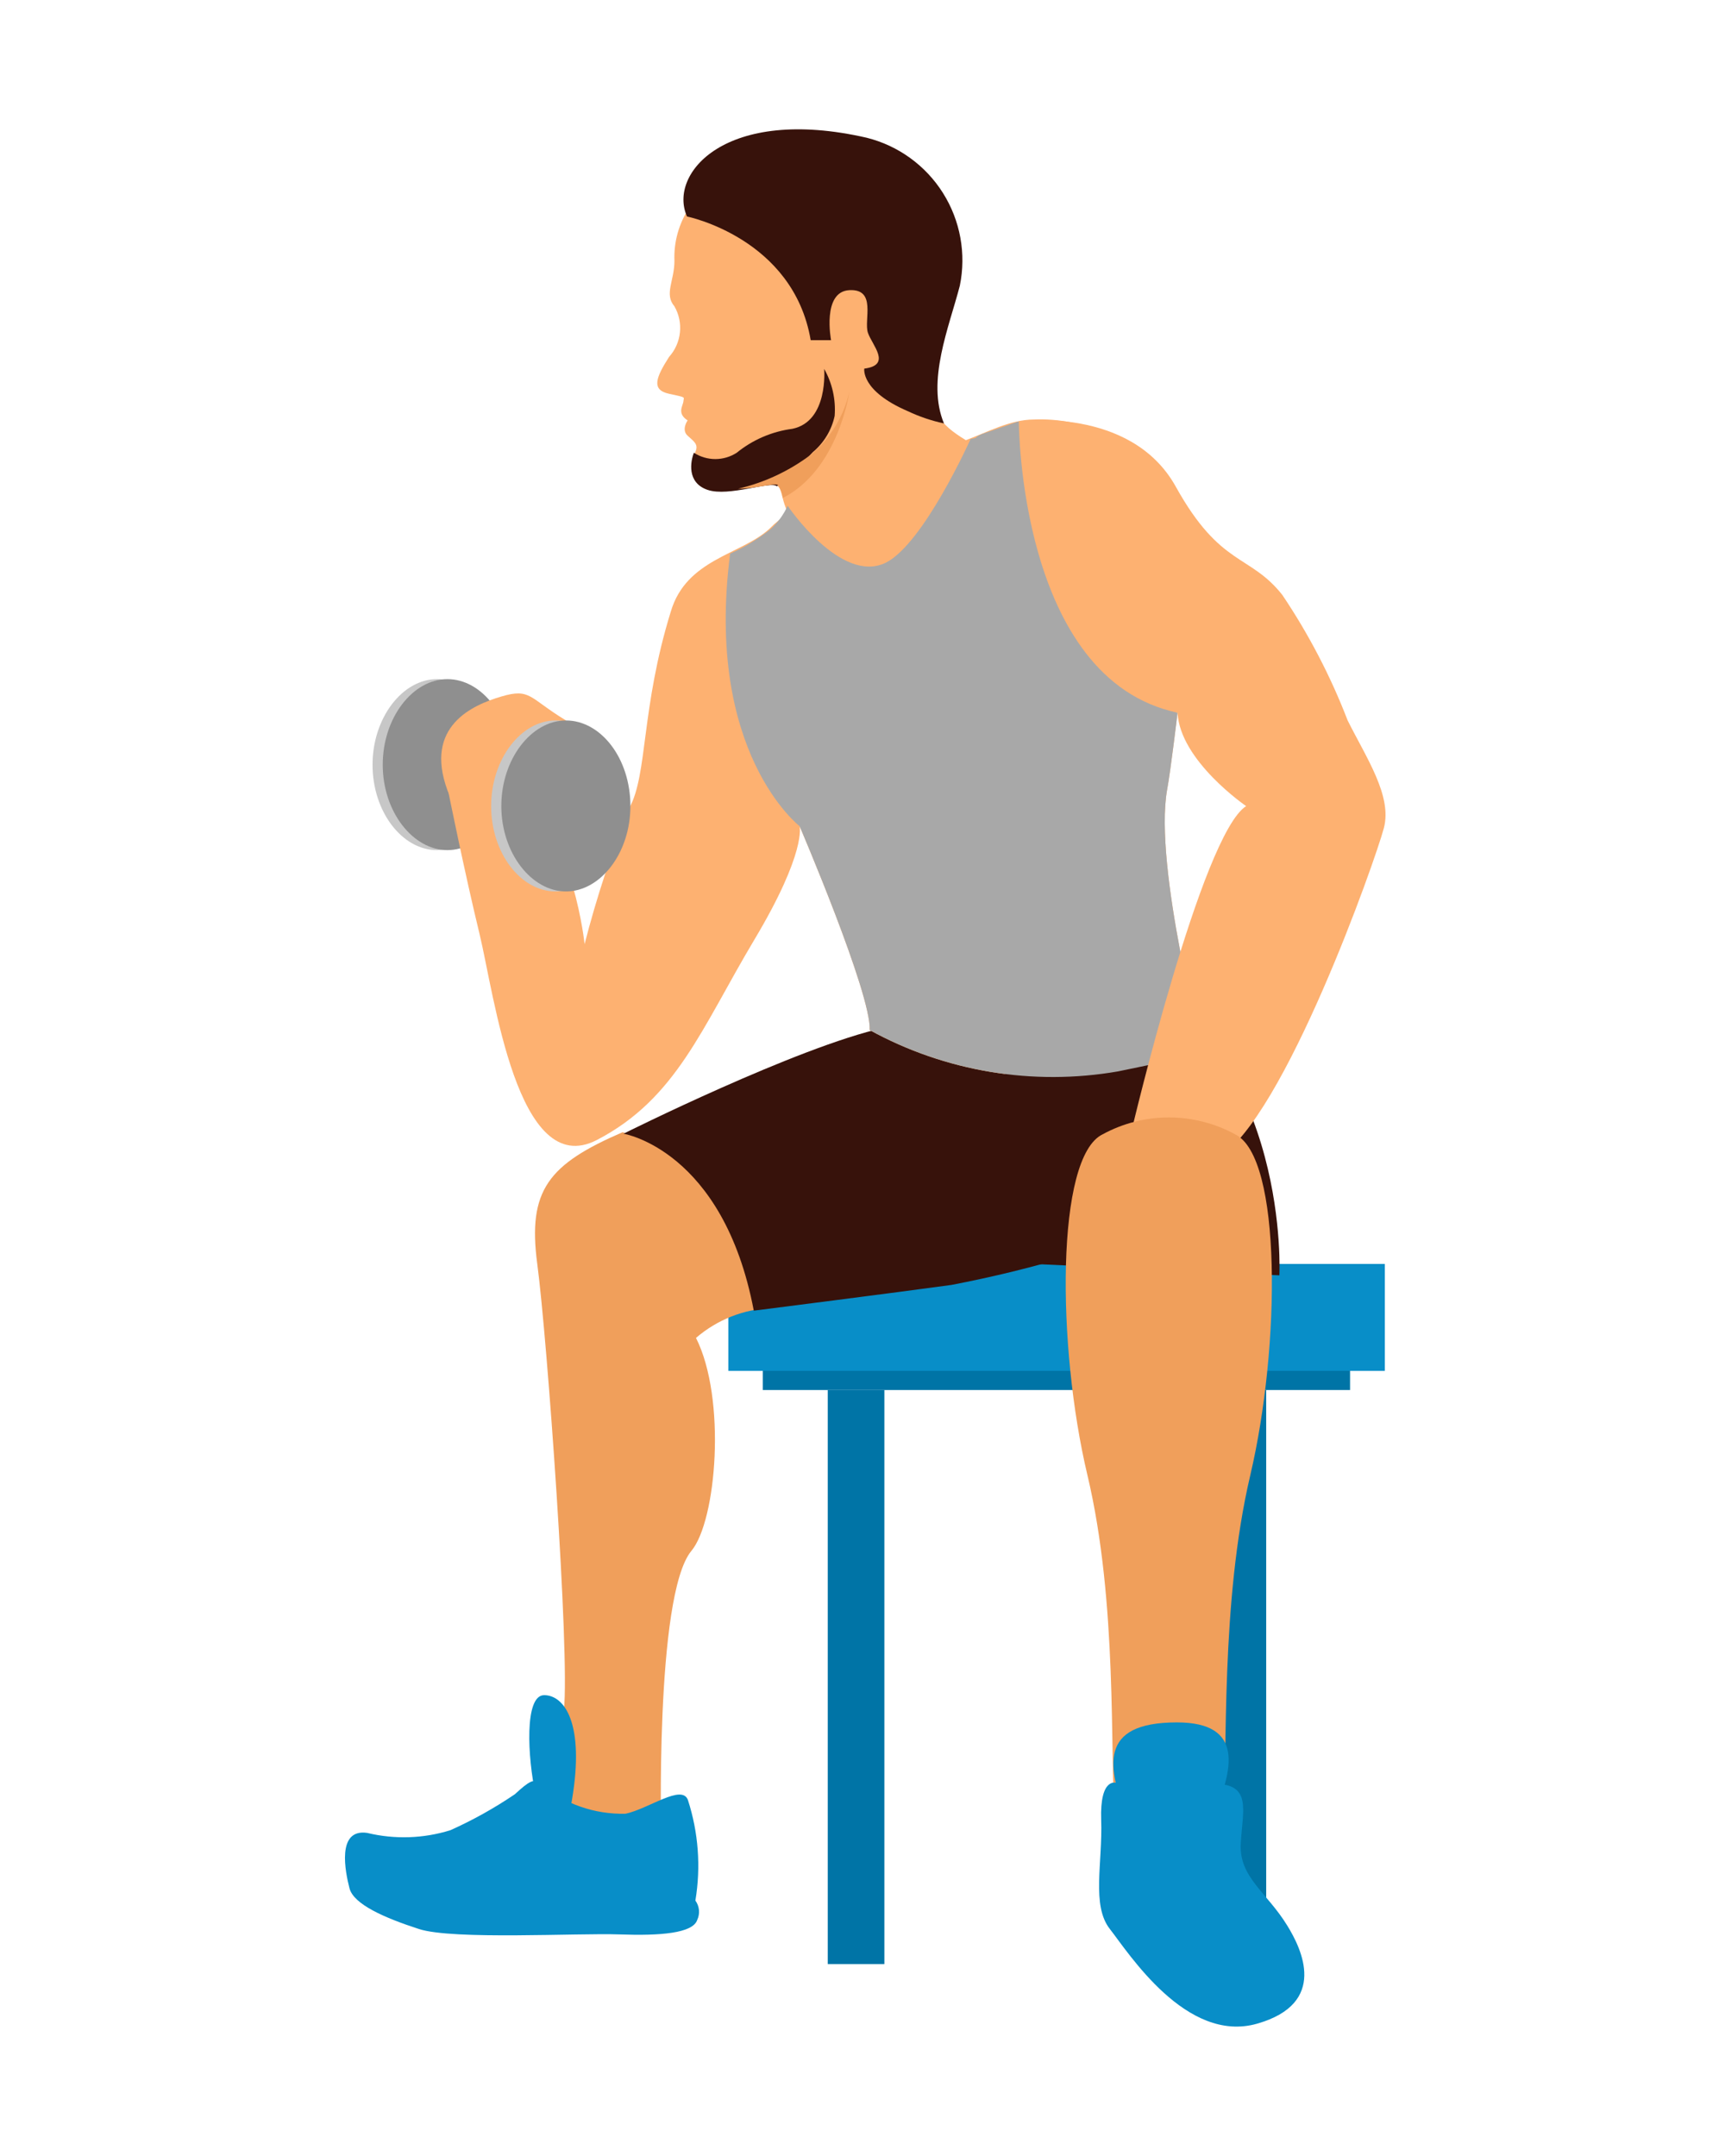
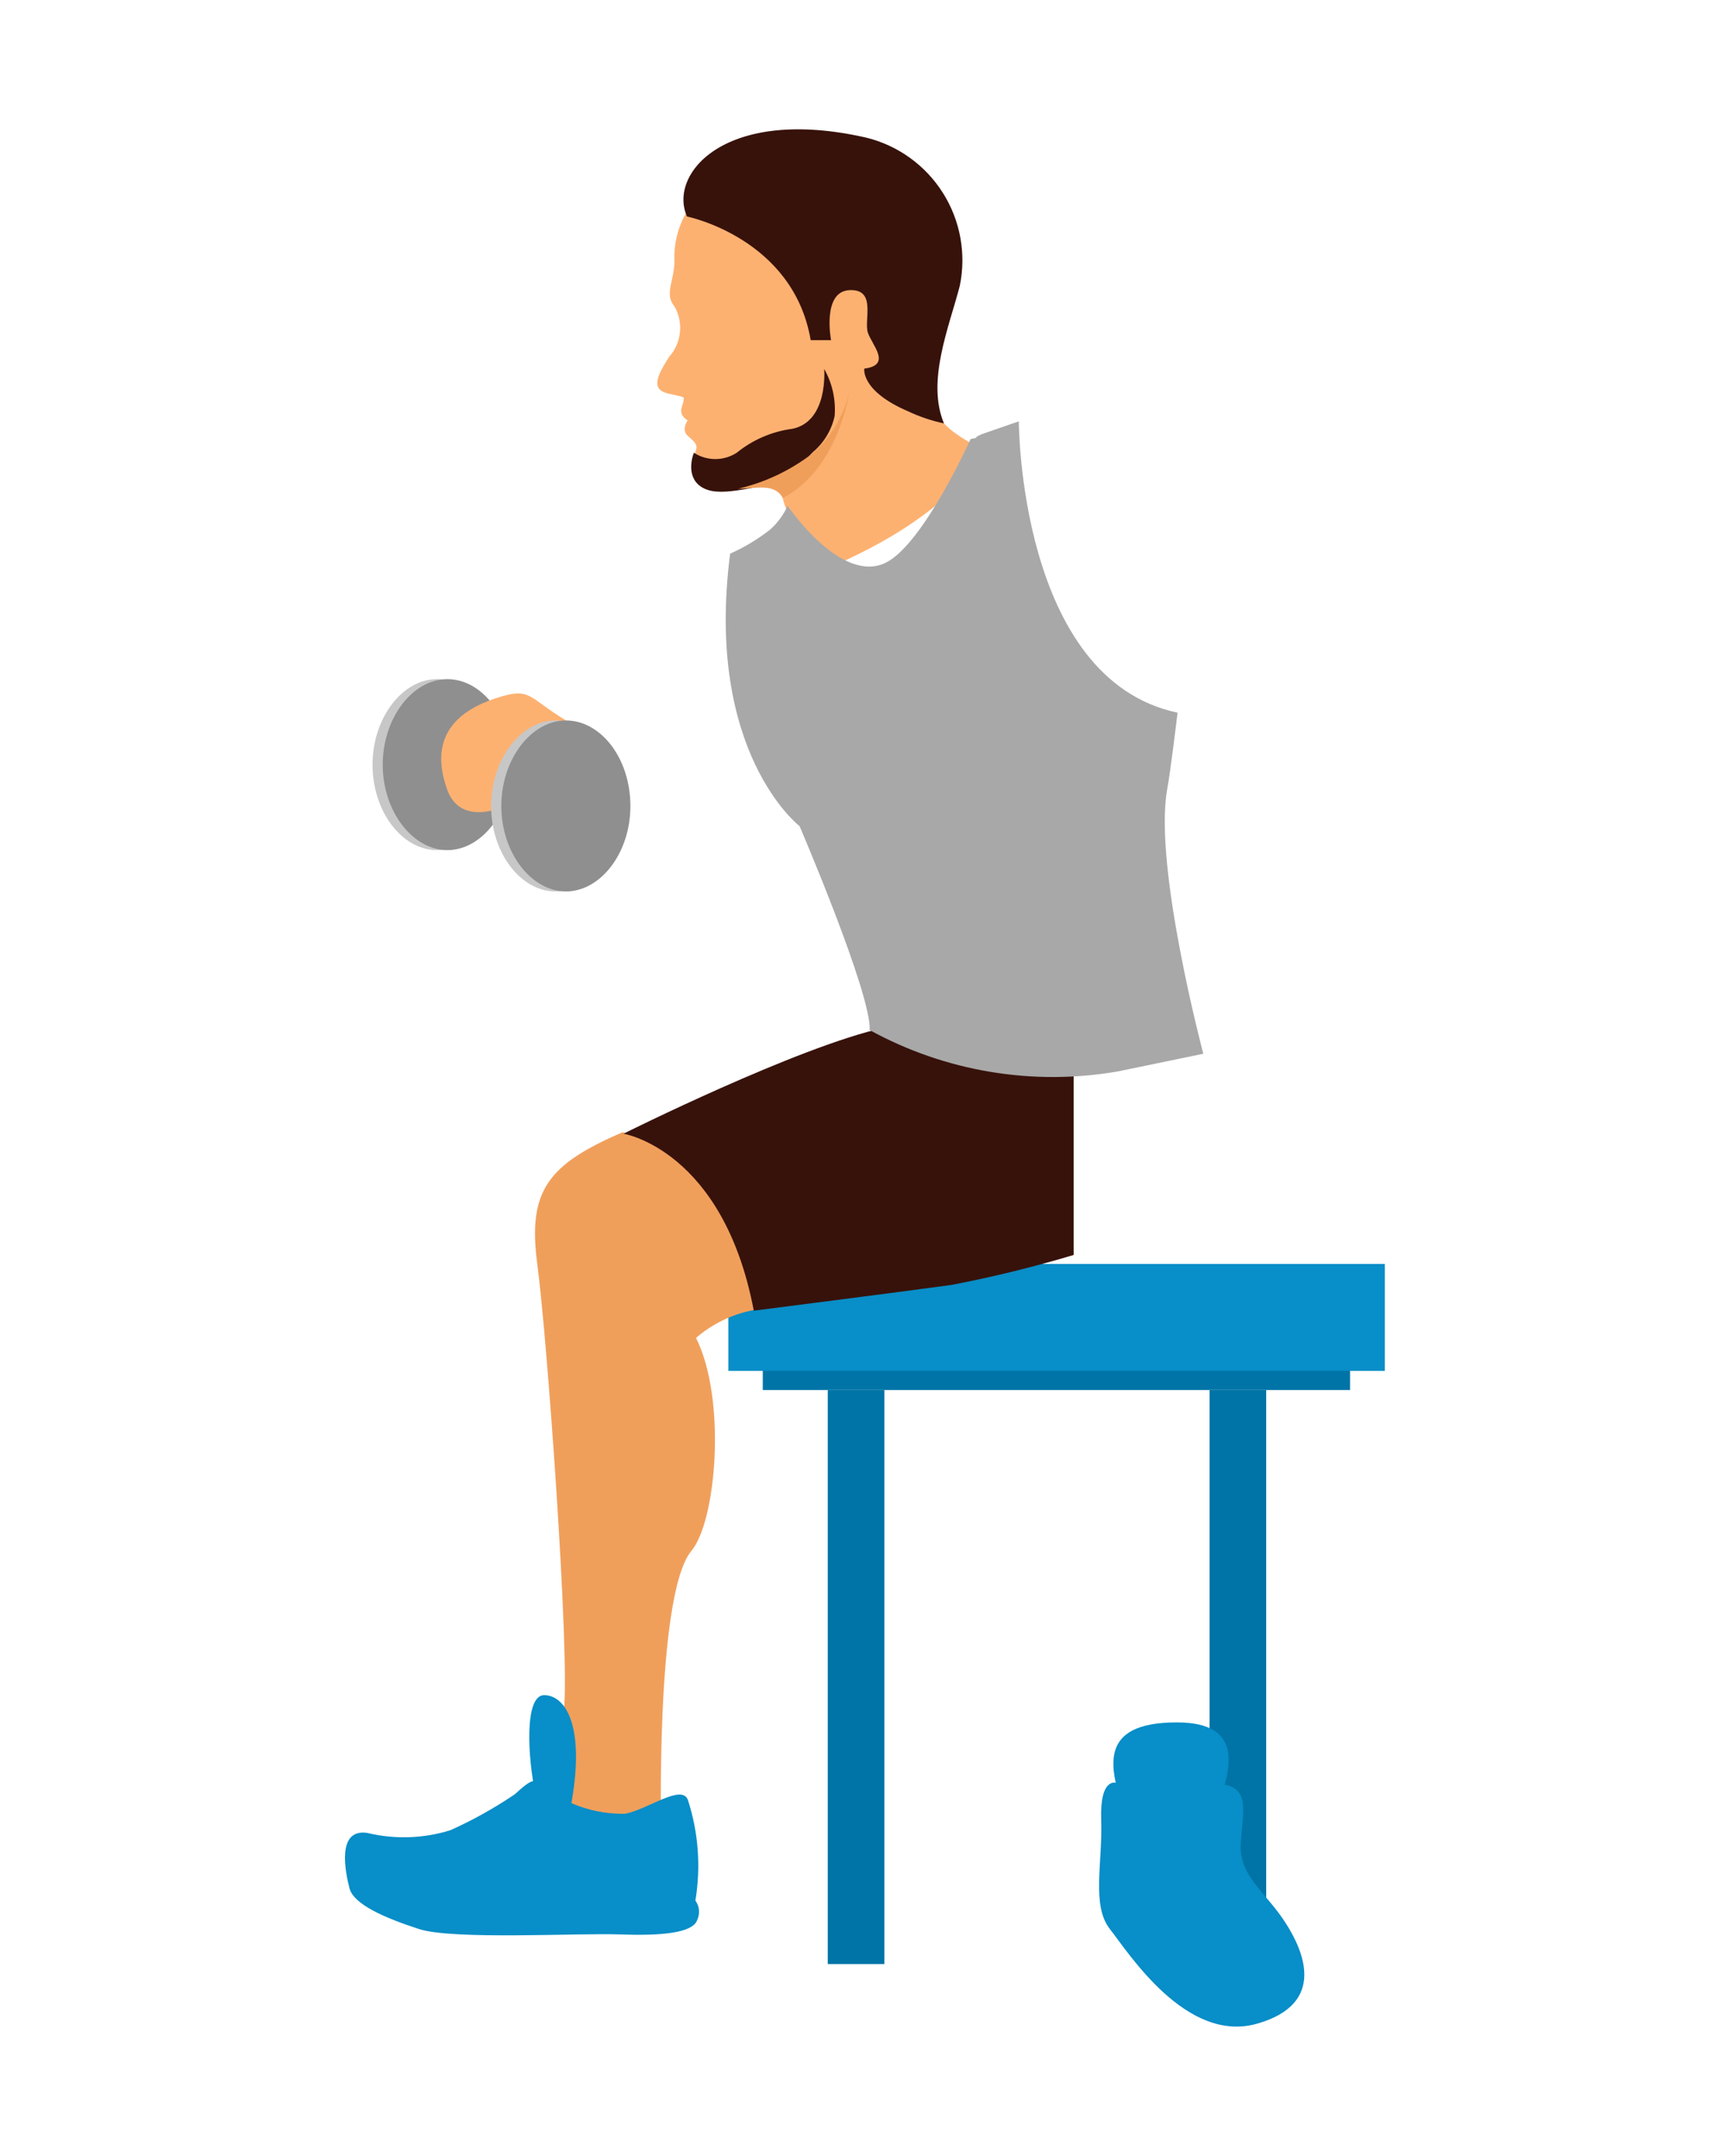
<svg xmlns="http://www.w3.org/2000/svg" width="200" height="250" viewBox="0 0 200 250" fill="none">
  <path d="M146.805 161.181H140.243V227.743H146.805V161.181Z" fill="#0074A6" />
  <path d="M79.861 24.167C78.692 25.972 78.109 28.094 78.195 30.243C78.195 32.569 76.979 34.097 78.195 35.521C78.721 36.44 78.944 37.502 78.832 38.556C78.72 39.61 78.278 40.601 77.57 41.389C76.042 43.785 75.486 45.208 77.57 45.66C79.653 46.111 79.271 46.007 79.236 46.528C79.201 47.049 78.438 47.917 79.722 48.75C79.722 48.75 78.958 49.827 79.722 50.521C80.486 51.215 81.007 51.528 80.625 52.396C80.243 53.264 79.618 56.146 82.188 56.806C84.757 57.465 89.479 55.729 90.208 56.389C90.938 57.049 90.417 59.375 93.299 61.91C96.181 64.445 96.32 65.695 96.32 65.695C96.32 65.695 109.549 60.59 114.097 52.188C114.097 52.188 108.611 49.583 108.958 47.882C108.958 47.882 106.285 48.993 106.354 47.569C106.354 47.569 104.688 46.077 104.896 45.035C104.896 45.035 103.785 42.674 104.583 41.389C104.433 41.087 104.355 40.754 104.355 40.417C104.355 40.079 104.433 39.747 104.583 39.444C105.188 38.507 105.468 37.397 105.382 36.285C105.382 34.861 98.021 30.903 97.708 30.347C97.396 29.792 95.903 28.889 96.25 28.021C96.597 27.153 96.25 26.701 95.764 26.424C95.278 26.146 79.861 24.167 79.861 24.167Z" fill="#FDB171" />
  <path d="M109.444 49.097C107.396 44.167 110.035 37.951 111.285 33.125C112.042 29.425 111.342 25.576 109.33 22.38C107.318 19.184 104.15 16.889 100.486 15.972C84.132 12.222 77.431 20.139 79.653 25.104C79.653 25.104 91.979 27.604 93.993 39.444H96.354C96.354 39.444 95.278 33.819 98.472 33.646C101.667 33.472 100.139 37.118 100.625 38.576C101.111 40.035 103.438 42.326 100.208 42.743C100.208 42.743 99.757 45.312 105.243 47.674C106.583 48.31 107.993 48.788 109.444 49.097V49.097Z" fill="#37120B" />
  <path d="M156.528 150.104H88.438V161.181H156.528V150.104Z" fill="#0074A6" />
  <path d="M160.556 146.562H84.445V158.958H160.556V146.562Z" fill="#088EC8" />
  <path d="M72.188 131.285C63.611 135 61.146 137.986 62.292 146.563C63.438 155.139 66.076 191.701 65.382 198.264C65.037 202.025 64.445 205.76 63.611 209.444L76.667 213.576C76.667 213.576 75.903 185.069 80.139 179.861C83.09 176.389 84.236 162.153 80.695 155.139C83.156 153.015 86.266 151.791 89.514 151.667C95.903 150.868 93.924 138.264 93.924 138.264L72.188 131.285Z" fill="#F09F5B" />
  <path d="M102.5 119.167C92.431 121.389 72.292 131.458 72.292 131.458C72.292 131.458 83.854 133.333 87.396 151.979C87.396 151.979 105.104 149.722 110.313 148.993C115.091 148.079 119.82 146.92 124.479 145.521V114.514L102.5 119.167Z" fill="#37120B" />
  <path d="M58.16 88.681C58.16 94.132 54.688 98.576 50.66 98.576C46.632 98.576 43.194 94.132 43.194 88.681C43.194 83.229 46.667 78.75 50.66 78.75C54.653 78.75 58.16 83.194 58.16 88.681Z" fill="#C7C7C7" />
  <path d="M59.34 88.681C59.34 94.132 55.868 98.576 51.875 98.576C47.882 98.576 44.375 94.132 44.375 88.681C44.375 83.229 47.847 78.75 51.875 78.75C55.903 78.75 59.34 83.194 59.34 88.681Z" fill="#8F8F8F" />
-   <path d="M100.833 119.445C109.608 124.257 119.757 125.946 129.618 124.236L139.514 122.188C139.514 122.188 133.75 100.521 135.313 91.597C135.729 89.375 136.528 82.639 136.528 82.639C136.528 82.639 125.938 75.695 124.861 67.083C123.611 57.535 125.243 53.194 128.333 50.347C125.688 49.105 122.781 48.522 119.861 48.646C114.479 48.646 108.889 54.618 105.521 50.035L94.618 57.882C92.566 58.621 90.704 59.807 89.167 61.354C85.868 64.34 79.583 64.826 77.778 70.903C74.306 82.118 75.104 89.757 72.986 93.646C70.898 98.801 69.158 104.091 67.778 109.479C67.778 109.479 66.597 97.604 60.312 91.007L51.944 91.632C51.944 91.632 53.889 101.285 55.59 108.264C57.292 115.243 59.965 136.979 69.201 132.188C78.438 127.396 81.389 119.132 87.465 108.958C93.542 98.785 92.708 95.799 92.708 95.799C92.708 95.799 101.042 115.243 100.833 119.445Z" fill="#FDB171" />
  <path d="M65.625 83.542C61.319 80.938 61.528 79.757 58.125 80.764C54.722 81.771 49.167 84.236 51.875 91.632C53.472 95.938 58.576 93.472 58.576 93.472L65.625 83.542Z" fill="#FDB171" />
  <path d="M71.91 93.472C71.91 98.924 68.438 103.368 64.41 103.368C60.382 103.368 56.944 98.924 56.944 93.472C56.944 88.021 60.417 83.542 64.41 83.542C68.403 83.542 71.91 87.917 71.91 93.472Z" fill="#C7C7C7" />
-   <path d="M119.861 145.451V146.563L148.333 147.882C148.333 147.882 149.618 123.021 130.972 112.5C112.326 101.979 117.083 131.91 117.083 131.91L119.861 145.451Z" fill="#37120B" />
  <path d="M73.09 93.472C73.09 98.924 69.618 103.368 65.625 103.368C61.632 103.368 58.125 98.924 58.125 93.472C58.125 88.021 61.597 83.542 65.625 83.542C69.653 83.542 73.09 87.917 73.09 93.472Z" fill="#8F8F8F" />
  <path d="M136.528 82.639C118.125 78.75 118.125 48.854 118.125 48.854L113.819 50.347C112.535 50.903 113.819 50.66 112.535 50.903C112.535 50.903 107.083 63.056 102.708 65.243C97.5 67.813 91.32 58.646 91.32 58.646C90.843 59.707 90.144 60.654 89.271 61.424C87.851 62.535 86.3 63.468 84.653 64.201V64.201C81.667 87.292 92.708 95.799 92.708 95.799C92.708 95.799 101.042 115.243 100.833 119.445C109.608 124.257 119.757 125.946 129.618 124.236L139.514 122.188C139.514 122.188 133.75 100.521 135.313 91.597C135.729 89.375 136.528 82.639 136.528 82.639Z" fill="#A8A8A8" />
  <path d="M92.708 95.799V96.007C92.701 95.938 92.701 95.868 92.708 95.799V95.799Z" fill="#088EC8" />
-   <path d="M118.125 48.854C118.125 48.854 131.111 47.049 136.319 56.424C141.528 65.799 144.896 64.201 148.681 68.993C151.74 73.544 154.279 78.424 156.25 83.542C158.438 87.917 161.424 92.292 160.451 96.007C159.479 99.722 148.889 129.688 141.285 134.201C139.711 135.118 137.865 135.453 136.069 135.149C134.274 134.844 132.642 133.919 131.458 132.535L131.215 131.042C131.215 131.042 139.306 96.771 144.479 93.472C144.479 93.472 136.806 88.229 136.528 82.639C136.528 82.639 123.924 80.417 118.125 48.854Z" fill="#FDB171" />
-   <path d="M143.194 131.528C140.84 130.245 138.202 129.573 135.521 129.573C132.84 129.573 130.202 130.245 127.847 131.528C122.396 134.132 122.535 156.146 126.076 171.042C129.618 185.937 128.646 203.333 129.271 210.799H141.771C142.396 203.333 141.458 185.972 144.965 171.042C148.472 156.111 148.646 134.132 143.194 131.528Z" fill="#F09F5B" />
  <path d="M130.694 210.868C128.438 204.965 127.222 199.722 136.458 199.722C144.34 199.722 143.021 205.243 140.521 210.868H130.694Z" fill="#088EC8" />
  <path d="M129.41 206.736C129.41 206.736 127.5 206.042 127.674 211.042C127.847 216.042 126.528 220.938 128.681 223.681C130.833 226.424 137.535 237.014 145.764 234.653C153.993 232.292 150.937 226.007 149.236 223.264C146.875 219.41 143.646 217.674 143.854 213.785C144.062 209.896 145.208 206.84 140.729 206.84C136.25 206.84 129.41 206.736 129.41 206.736Z" fill="#088EC8" />
  <path d="M62.639 206.84C65.403 209.167 68.923 210.403 72.535 210.312C75.243 209.722 79.062 206.84 79.757 208.715C80.977 212.478 81.275 216.48 80.625 220.382C80.859 220.705 81.002 221.085 81.039 221.482C81.075 221.879 81.004 222.279 80.833 222.639C80.312 224.167 76.597 224.479 71.806 224.306C67.014 224.132 52.535 224.965 48.576 223.681C44.618 222.396 41.007 220.833 40.521 218.958C40.035 217.083 38.993 212.014 42.569 212.535C45.756 213.305 49.092 213.197 52.222 212.222C54.827 211.052 57.325 209.658 59.688 208.056C61.319 206.562 61.944 206.146 62.639 206.84Z" fill="#088EC8" />
  <path d="M62.083 208.021C61.181 203.854 60.764 196.563 63.09 196.563C65.417 196.563 67.813 199.792 66.32 208.681C64.826 217.57 63.09 212.917 63.09 212.917L62.083 208.021Z" fill="#088EC8" />
  <path d="M102.535 161.181H95.972V227.743H102.535V161.181Z" fill="#0074A6" />
  <path d="M94.236 52.431C95.526 51.352 96.418 49.873 96.771 48.229C96.918 46.332 96.495 44.433 95.556 42.778C95.556 42.778 96.076 48.854 91.875 49.722C89.506 50.032 87.27 50.993 85.417 52.5C84.677 52.977 83.815 53.231 82.934 53.231C82.053 53.231 81.192 52.977 80.451 52.5C80.07 53.472 79.583 55.972 82.049 56.806C84.514 57.639 89.34 55.729 90.07 56.389C90.938 55.625 93.021 53.75 94.236 52.431Z" fill="#37120B" />
-   <path d="M85.59 56.667C88.648 55.952 91.523 54.603 94.028 52.708C96.26 50.838 97.821 48.29 98.472 45.451C98.472 45.451 97.222 54.444 90.764 57.743C90.697 57.209 90.507 56.698 90.208 56.25C89.757 55.972 87.674 56.667 85.59 56.667Z" fill="#F09F5B" />
+   <path d="M85.59 56.667C88.648 55.952 91.523 54.603 94.028 52.708C96.26 50.838 97.821 48.29 98.472 45.451C98.472 45.451 97.222 54.444 90.764 57.743C89.757 55.972 87.674 56.667 85.59 56.667Z" fill="#F09F5B" />
</svg>